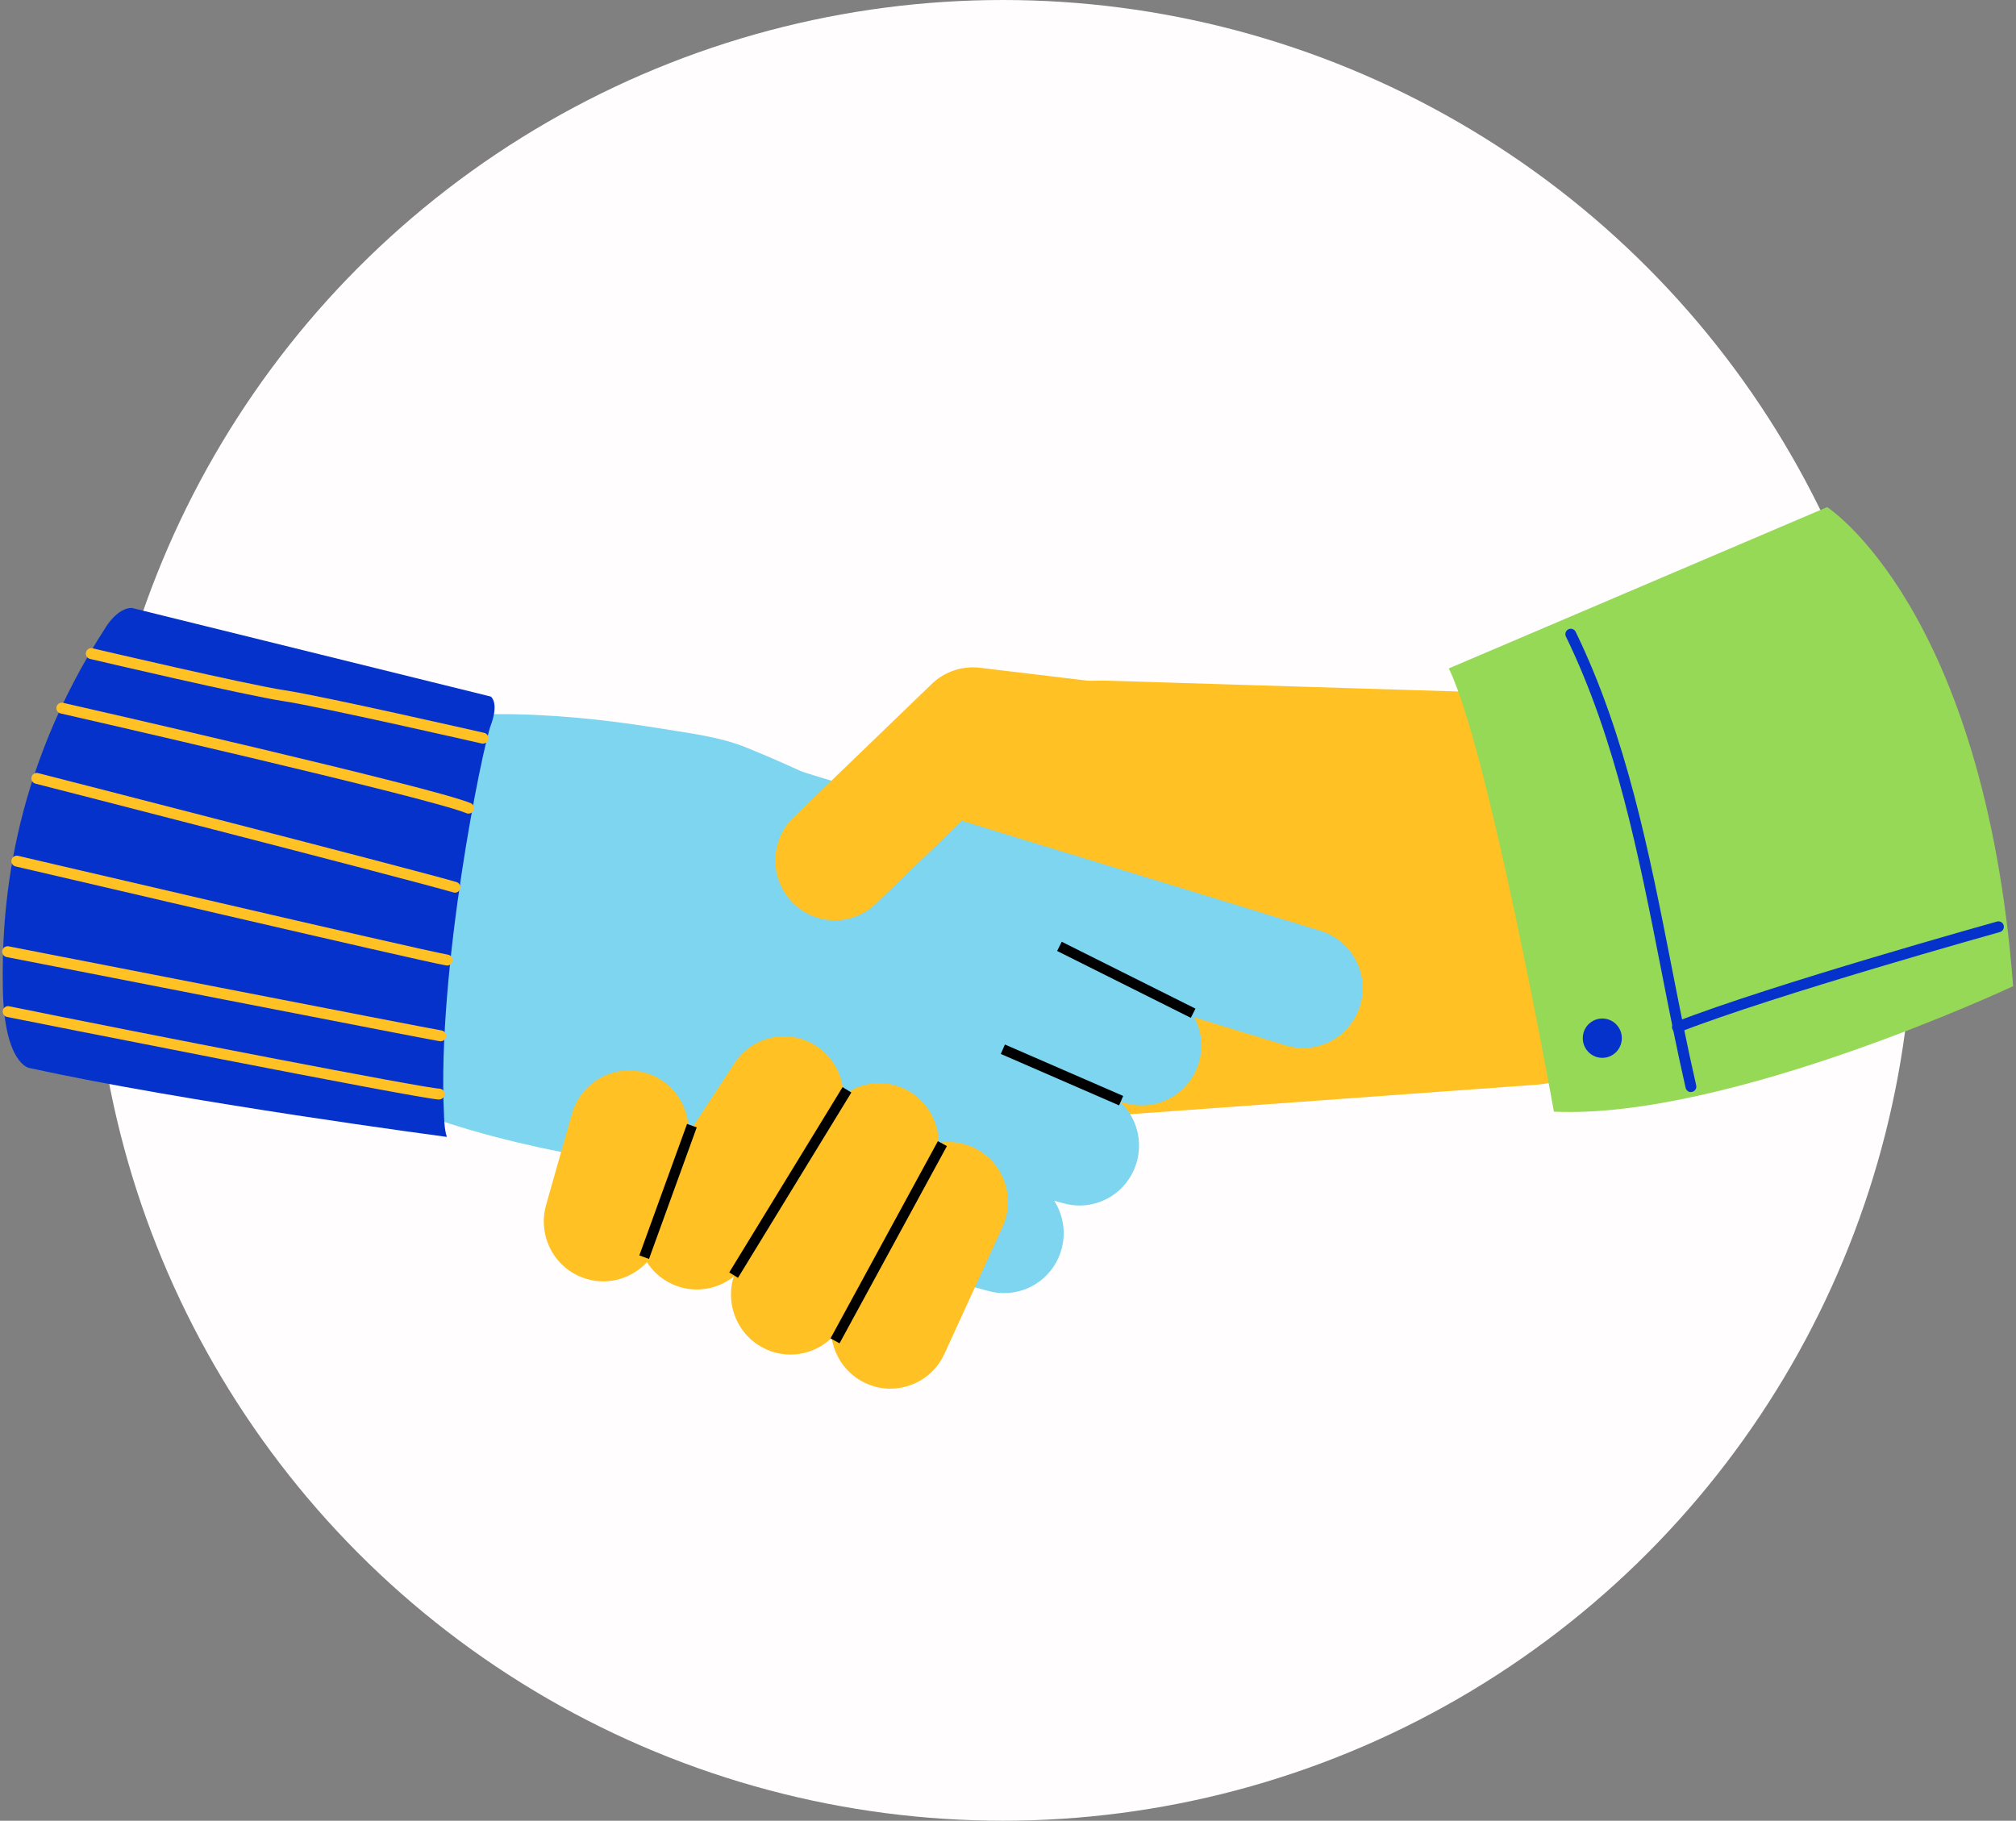
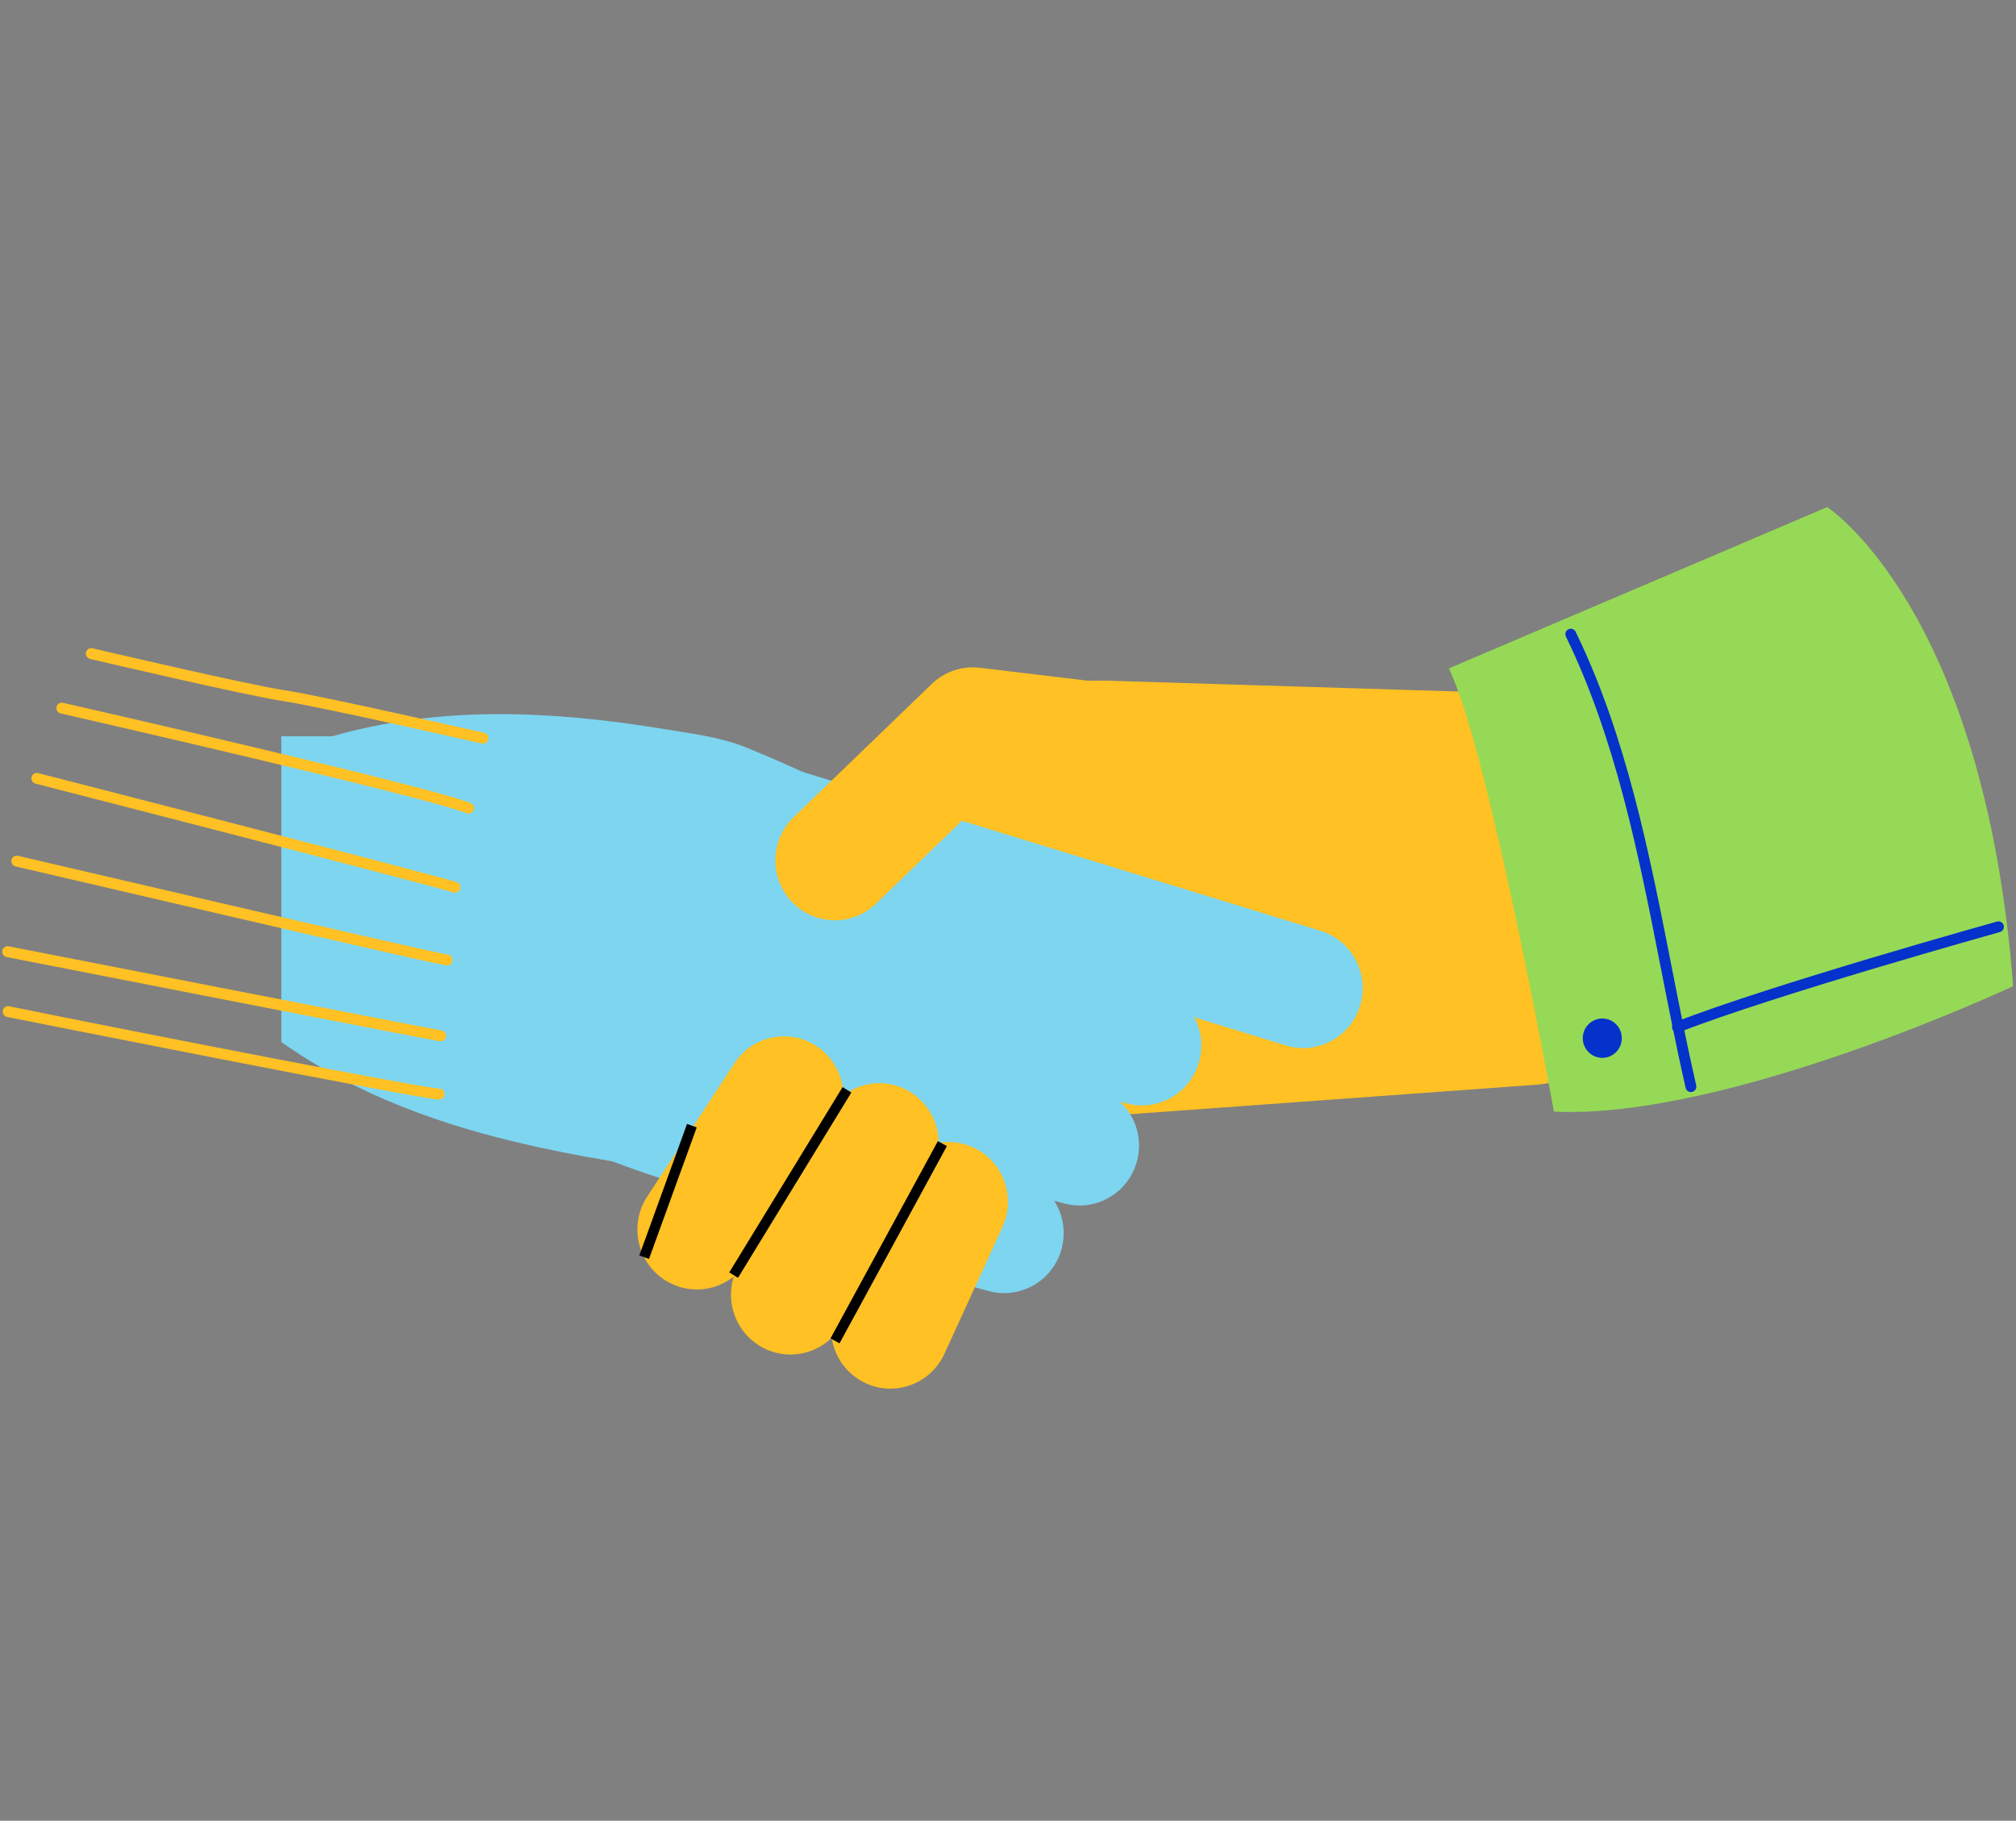
<svg xmlns="http://www.w3.org/2000/svg" width="196" height="177" viewBox="0 0 196 177" fill="none">
  <rect x="0" y="0" width="196" height="177" fill="#808080" stroke="none" />
-   <circle cx="97.5" cy="88.5" r="88.5" fill="#FFFDFD" />
  <g clip-path="url(#clip0_123_24)">
    <path d="M149.496 105.442L108.576 108.411C80.731 109.316 77.868 69.343 105.563 66.218C106.275 66.165 107.014 66.156 107.713 66.173L148.717 67.439C172.589 69.013 173.142 102.869 149.496 105.442Z" fill="#FFC123" />
-     <path d="M32.288 71.581C42.722 68.585 53.456 69.094 63.978 70.779C66.876 71.274 69.956 71.586 72.673 72.718C77.58 74.72 82.376 76.998 87.009 79.682C89.332 81.01 91.602 82.473 93.832 84.038C96.053 85.62 98.248 87.283 100.306 89.281C111.407 100.101 103.753 119.004 88.496 119.129C77.633 118.95 67.146 115.874 57.133 111.995L61.438 113.208C49.456 111.322 37.487 108.456 27.35 101.3C16.297 93.199 19.328 75.545 32.288 71.577V71.581Z" fill="#7DD5F0" />
-     <path d="M10.328 60.904C10.328 60.904 11.43 59.098 12.81 59.098L47.717 67.716C47.717 67.716 48.545 68.273 47.717 70.498C46.89 72.723 42.474 94.269 43.164 108.309C43.164 108.309 43.178 109.784 43.443 110.524C43.443 110.524 18.036 107.158 2.846 103.823C2.846 103.823 0.394 103.453 0.275 96.048C0.151 88.643 0.903 75.393 10.328 60.908V60.904Z" fill="#0432CA" />
+     <path d="M32.288 71.581C42.722 68.585 53.456 69.094 63.978 70.779C66.876 71.274 69.956 71.586 72.673 72.718C77.58 74.72 82.376 76.998 87.009 79.682C89.332 81.01 91.602 82.473 93.832 84.038C96.053 85.62 98.248 87.283 100.306 89.281C111.407 100.101 103.753 119.004 88.496 119.129C77.633 118.95 67.146 115.874 57.133 111.995L61.438 113.208C49.456 111.322 37.487 108.456 27.35 101.3V71.581Z" fill="#7DD5F0" />
    <path d="M140.859 64.979L177.643 49.299C177.643 49.299 192.89 59.12 195.722 95.87C195.722 95.87 168.054 108.857 151.076 108.068C151.076 108.068 144.789 73.061 140.859 64.983V64.979Z" fill="#96D956" />
    <path d="M126.707 101.888C126.149 101.888 125.583 101.808 125.021 101.634L64.269 82.99C61.216 82.053 59.495 78.799 60.424 75.723C61.353 72.647 64.583 70.912 67.636 71.849L128.388 90.493C131.442 91.429 133.163 94.684 132.234 97.76C131.472 100.27 129.185 101.888 126.707 101.888Z" fill="#7DD5F0" />
    <path d="M81.163 89.468C79.641 89.468 78.123 88.866 76.986 87.671C74.778 85.348 74.858 81.661 77.163 79.436L90.588 66.49C91.836 65.286 93.557 64.711 95.269 64.916L119.19 67.787C122.358 68.166 124.623 71.064 124.247 74.26C123.871 77.452 120.995 79.735 117.822 79.356L96.61 76.81L85.159 87.854C84.039 88.933 82.601 89.472 81.163 89.472V89.468Z" fill="#FFC123" />
    <path d="M111.017 107.466C110.526 107.466 110.026 107.403 109.526 107.27L93.345 102.927C90.261 102.098 88.424 98.91 89.247 95.799C90.07 92.691 93.239 90.845 96.323 91.67L112.504 96.013C115.588 96.842 117.424 100.029 116.601 103.141C115.911 105.749 113.575 107.466 111.017 107.466Z" fill="#7DD5F0" />
    <path d="M104.964 117.193C104.473 117.193 103.973 117.131 103.473 116.997L88.177 112.891C85.093 112.062 83.256 108.874 84.079 105.767C84.902 102.659 88.071 100.809 91.15 101.639L106.447 105.745C109.531 106.574 111.367 109.761 110.544 112.869C109.854 115.477 107.517 117.193 104.964 117.193Z" fill="#7DD5F0" />
    <path d="M97.632 125.709C97.141 125.709 96.641 125.647 96.141 125.513L79.96 121.171C76.876 120.341 75.04 117.154 75.863 114.042C76.686 110.934 79.854 109.089 82.938 109.913L99.119 114.256C102.203 115.085 104.04 118.273 103.217 121.385C102.526 123.993 100.19 125.709 97.632 125.709Z" fill="#7DD5F0" />
-     <path d="M58.655 124.568C58.128 124.568 57.593 124.496 57.062 124.34C53.991 123.457 52.217 120.234 53.093 117.14L55.602 108.29C56.478 105.196 59.681 103.409 62.748 104.291C65.819 105.174 67.593 108.397 66.717 111.491L64.208 120.341C63.482 122.9 61.168 124.568 58.655 124.568Z" fill="#FFC123" />
    <path d="M67.743 125.357C66.651 125.357 65.549 125.044 64.571 124.398C61.903 122.628 61.168 119.017 62.92 116.333L71.394 103.373C73.151 100.684 76.735 99.944 79.398 101.71C82.067 103.48 82.801 107.091 81.049 109.775L72.575 122.735C71.465 124.434 69.62 125.357 67.743 125.357Z" fill="#FFC123" />
    <path d="M46.955 72.295C46.915 72.295 46.875 72.295 46.84 72.281C46.685 72.246 31.092 68.688 27.513 68.153C23.893 67.609 9.371 64.203 8.752 64.056C8.468 63.989 8.291 63.703 8.358 63.418C8.424 63.133 8.703 62.955 8.99 63.021C9.141 63.057 24.088 66.566 27.667 67.101C31.287 67.645 46.428 71.1 47.07 71.242C47.353 71.305 47.53 71.59 47.468 71.876C47.411 72.121 47.198 72.286 46.955 72.286V72.295Z" fill="#FFC123" />
    <path d="M45.561 79.098C45.495 79.098 45.424 79.084 45.358 79.058C41.725 77.533 6.247 69.437 5.893 69.356C5.61 69.294 5.433 69.009 5.495 68.723C5.557 68.438 5.835 68.26 6.123 68.322C7.566 68.647 42.043 76.516 45.76 78.077C46.03 78.188 46.154 78.5 46.043 78.768C45.959 78.973 45.765 79.093 45.557 79.093L45.561 79.098Z" fill="#FFC123" />
    <path d="M44.226 86.779C44.178 86.779 44.129 86.77 44.08 86.757C39.877 85.526 3.806 76.271 3.447 76.182C3.164 76.111 2.996 75.825 3.067 75.54C3.138 75.254 3.421 75.085 3.704 75.156C4.063 75.246 40.151 84.505 44.372 85.745C44.651 85.825 44.81 86.119 44.731 86.4C44.664 86.632 44.452 86.784 44.226 86.784V86.779Z" fill="#FFC123" />
    <path d="M43.47 93.864C43.439 93.864 43.408 93.864 43.377 93.855C39.996 93.235 3.045 84.577 1.514 84.229C1.231 84.162 1.054 83.882 1.116 83.596C1.178 83.311 1.461 83.133 1.744 83.195C2.12 83.28 40.204 92.196 43.563 92.811C43.85 92.865 44.036 93.141 43.987 93.427C43.943 93.681 43.722 93.864 43.47 93.864Z" fill="#FFC123" />
    <path d="M42.846 101.233C42.819 101.233 42.793 101.233 42.762 101.224C41.297 100.992 2.226 93.355 0.638 93.039C0.355 92.981 0.169 92.704 0.222 92.415C0.279 92.129 0.558 91.942 0.841 91.996C1.231 92.071 41.483 99.945 42.925 100.172C43.213 100.216 43.408 100.488 43.364 100.778C43.324 101.037 43.098 101.224 42.846 101.224V101.233Z" fill="#FFC123" />
    <path d="M42.699 106.891C42.699 106.891 42.686 106.891 42.677 106.891C40.646 106.81 2.222 99.173 0.682 98.861C0.399 98.803 0.213 98.522 0.27 98.237C0.328 97.952 0.602 97.765 0.89 97.823C13.868 100.466 41.155 105.772 42.717 105.83C43.009 105.839 43.235 106.088 43.221 106.378C43.213 106.663 42.978 106.886 42.695 106.886L42.699 106.891Z" fill="#FFC123" />
    <path d="M164.394 106.168C164.155 106.168 163.939 106.004 163.881 105.758C163.009 101.946 162.235 98.001 161.487 94.18C159.341 83.24 157.124 71.924 152.244 61.885C152.116 61.621 152.222 61.305 152.483 61.176C152.744 61.046 153.058 61.158 153.186 61.416C158.129 71.577 160.359 82.963 162.518 93.971C163.266 97.782 164.036 101.719 164.908 105.513C164.974 105.798 164.797 106.084 164.514 106.146C164.474 106.155 164.434 106.16 164.394 106.16V106.168Z" fill="#0432CA" />
    <path d="M163.084 100.377C162.871 100.377 162.677 100.248 162.593 100.038C162.486 99.766 162.624 99.459 162.894 99.352C172.128 95.74 193.933 89.65 194.155 89.588C194.429 89.512 194.725 89.673 194.801 89.958C194.88 90.239 194.712 90.533 194.433 90.609C194.217 90.671 172.455 96.748 163.274 100.341C163.212 100.364 163.146 100.377 163.084 100.377Z" fill="#0432CA" />
    <path d="M155.779 102.838C156.827 102.838 157.677 101.982 157.677 100.925C157.677 99.869 156.827 99.013 155.779 99.013C154.731 99.013 153.881 99.869 153.881 100.925C153.881 101.982 154.731 102.838 155.779 102.838Z" fill="#0432CA" />
    <path d="M76.845 131.683C75.845 131.683 74.837 131.42 73.912 130.872C71.164 129.235 70.248 125.664 71.872 122.896L80.5 108.166C82.124 105.397 85.668 104.474 88.416 106.11C91.164 107.747 92.08 111.318 90.456 114.086L81.828 128.816C80.748 130.658 78.823 131.683 76.845 131.683Z" fill="#FFC123" />
    <path d="M86.571 135C85.761 135 84.939 134.826 84.151 134.461C81.253 133.114 79.987 129.655 81.323 126.734L86.969 114.403C88.306 111.483 91.744 110.208 94.638 111.554C97.536 112.9 98.801 116.36 97.465 119.28L91.819 131.612C90.846 133.743 88.753 134.996 86.567 134.996L86.571 135Z" fill="#FFC123" />
    <path d="M62.627 122.216L67.266 109.432M71.325 123.959L82.343 105.946M81.183 130.351L91.621 111.176" stroke="black" />
-     <path d="M97.5 102L109 107M103 92L116 98.5" stroke="black" />
  </g>
  <defs>
    <clipPath id="clip0_123_24">
      <rect width="196" height="86" fill="white" transform="translate(0 49)" />
    </clipPath>
  </defs>
</svg>